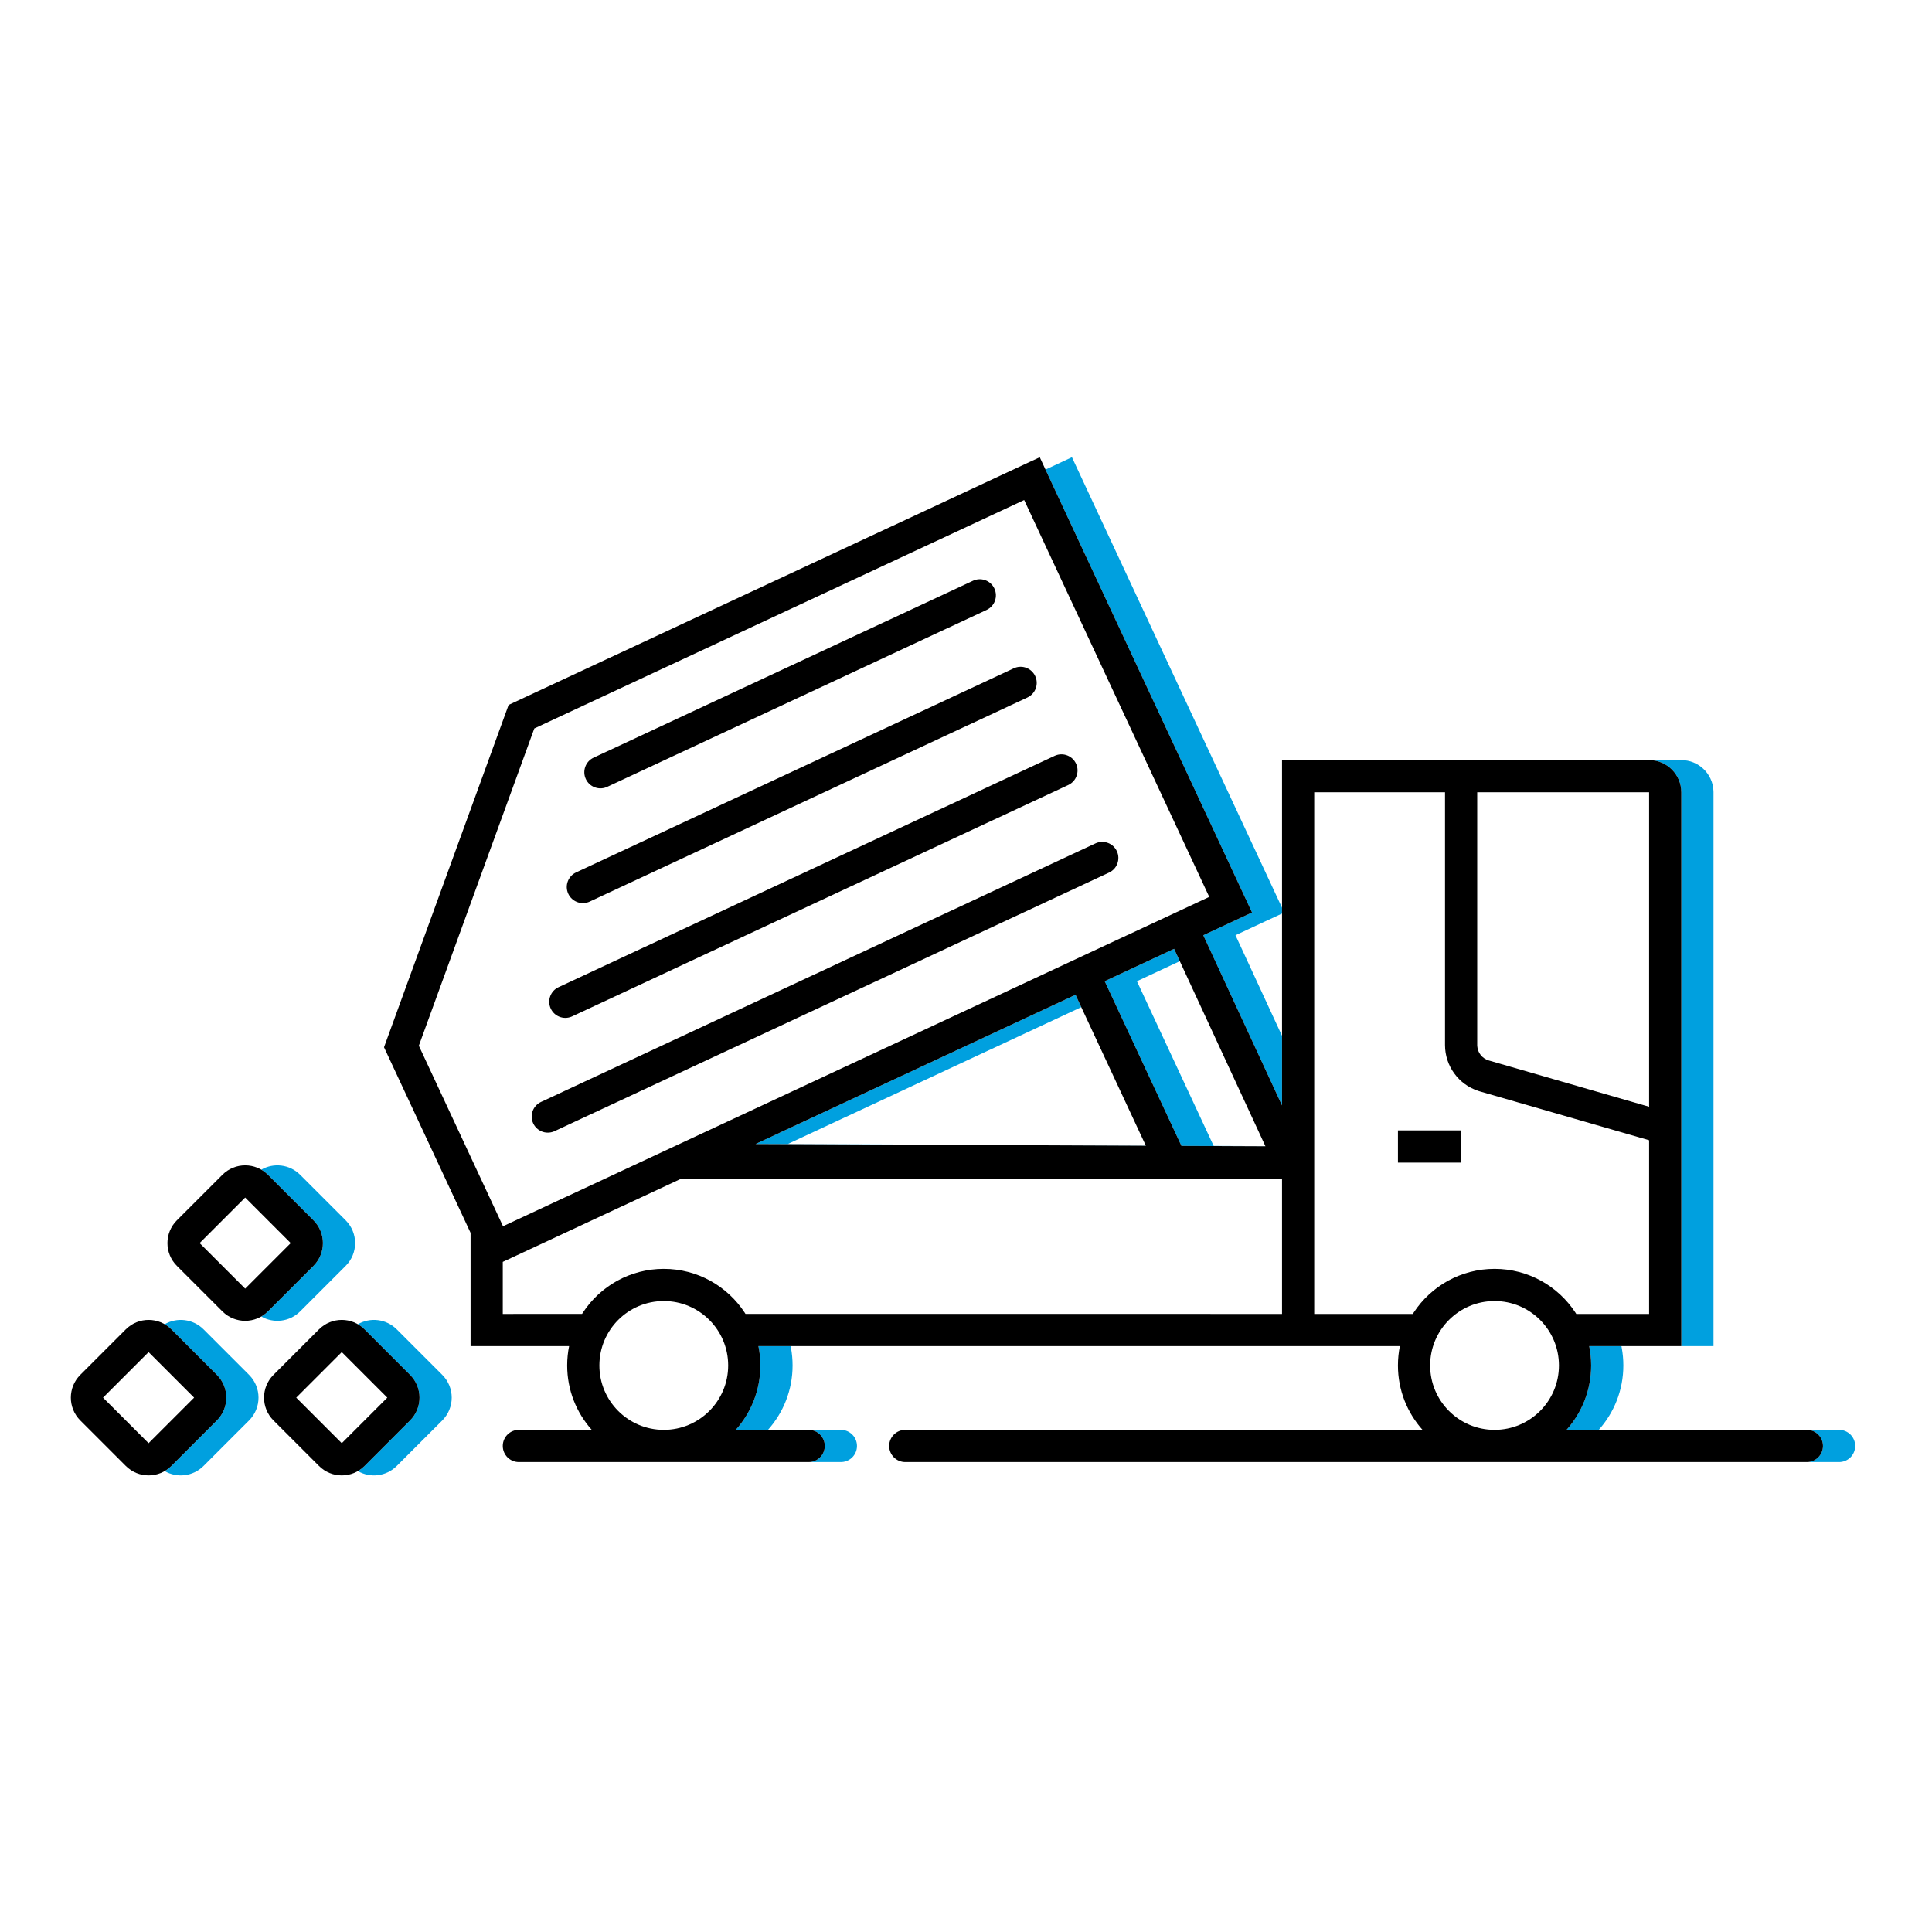
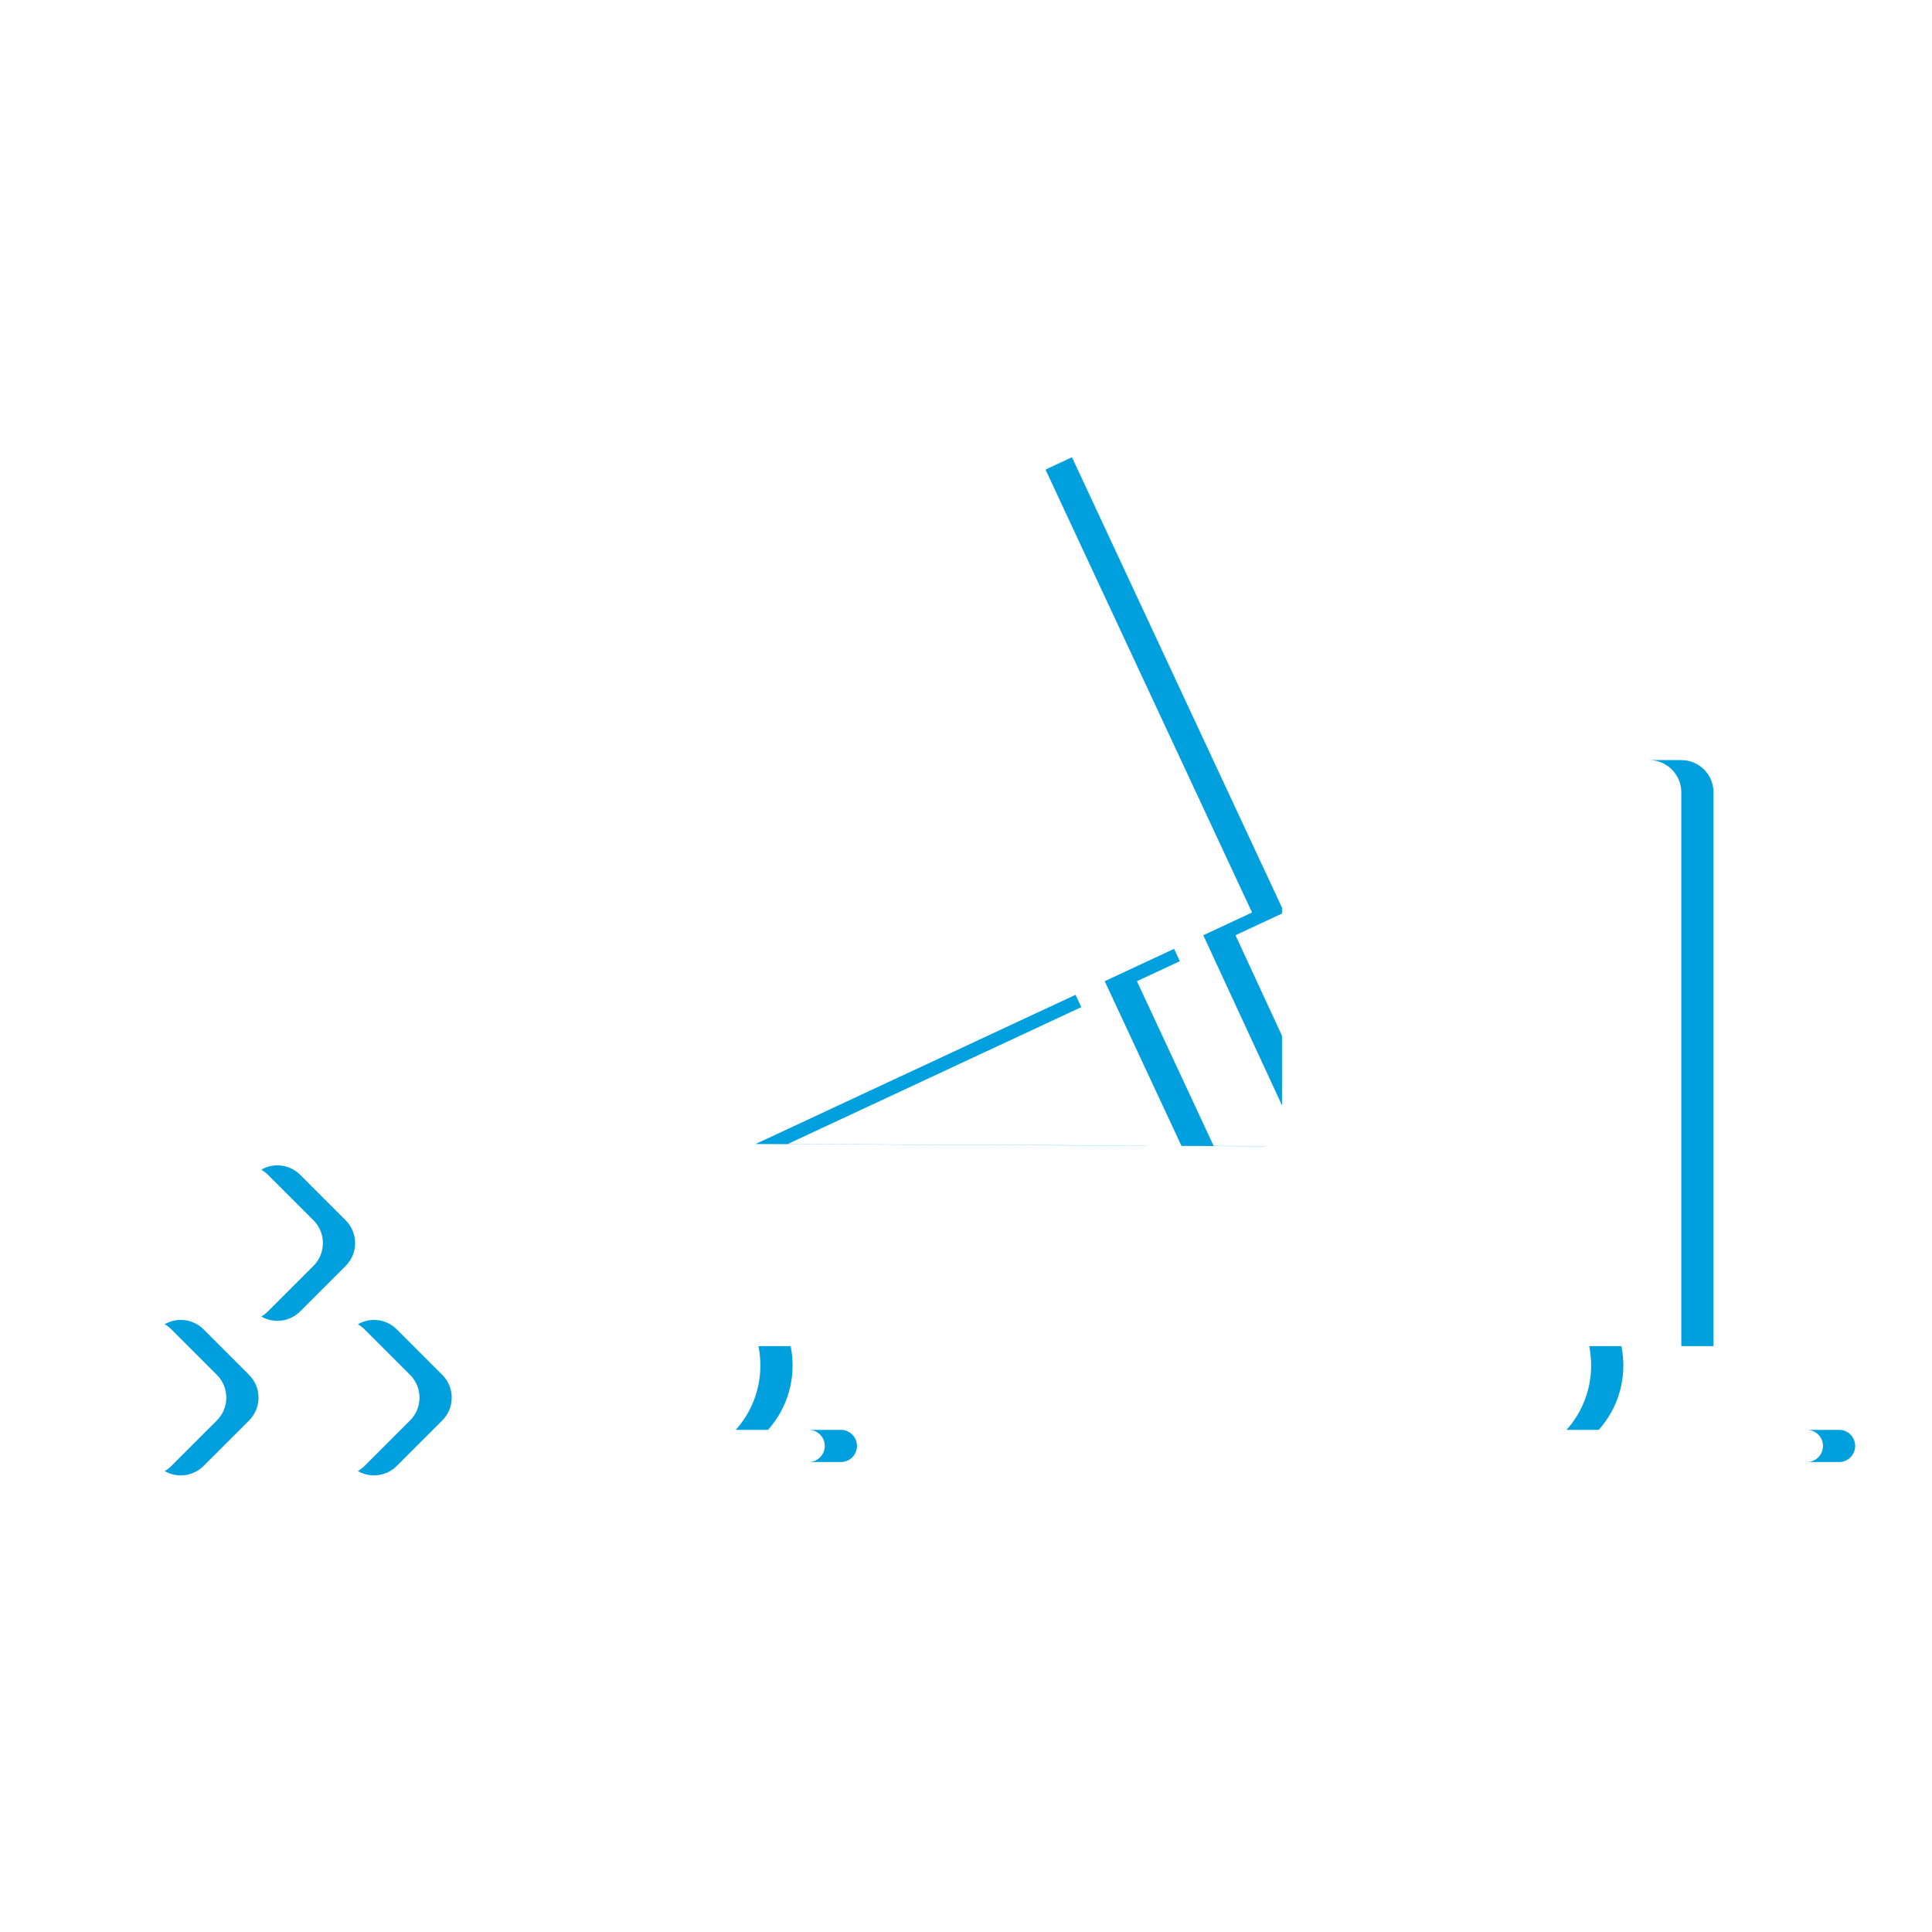
<svg xmlns="http://www.w3.org/2000/svg" width="300px" height="300px" viewBox="0 0 300 300" version="1.1">
  <title>icon/lines/collecte-transport/blue@2x</title>
  <desc>Created with Sketch.</desc>
  <g id="icon/lines/collecte-transport/blue" stroke="none" stroke-width="1" fill="none" fill-rule="evenodd">
-     <rect id="Rectangle" fill="#D8D8D8" opacity="0" x="0" y="0" width="300" height="300" />
    <g id="icon/lines/collecte-transport" transform="translate(11, 71)">
      <g>
        <g>
          <g>
            <path d="M50.607,135.421 L57.678,142.492 C59.63,144.445 59.63,147.61 57.678,149.563 L50.607,156.634 C48.971,158.27 46.483,158.535 44.571,157.43 C44.942,157.216 45.29,156.95 45.607,156.634 L45.607,156.634 L52.678,149.563 C54.63,147.61 54.63,144.445 52.678,142.492 L52.678,142.492 L45.607,135.421 C45.29,135.105 44.942,134.839 44.572,134.626 C46.483,133.52 48.971,133.785 50.607,135.421 Z M20.607,135.421 L27.678,142.492 C29.63,144.445 29.63,147.61 27.678,149.563 L20.607,156.634 C18.97,158.27 16.482,158.535 14.57,157.43 C14.942,157.216 15.29,156.951 15.607,156.634 L15.607,156.634 L22.678,149.563 C24.63,147.61 24.63,144.445 22.678,142.492 L22.678,142.492 L15.607,135.421 C15.29,135.104 14.942,134.839 14.572,134.625 C16.482,133.52 18.97,133.785 20.607,135.421 Z M114.571,151.028 L119.571,151.028 C120.952,151.028 122.071,152.147 122.071,153.528 C122.071,154.853 121.04,155.938 119.735,156.022 L119.571,156.028 L114.571,156.028 L114.735,156.022 C116.04,155.938 117.071,154.853 117.071,153.528 C117.071,152.147 115.952,151.028 114.571,151.028 L114.571,151.028 Z M269.571,151.028 L274.571,151.028 C275.952,151.028 277.071,152.147 277.071,153.528 C277.071,154.853 276.04,155.938 274.735,156.022 L274.571,156.028 L269.571,156.028 L269.735,156.022 C271.04,155.938 272.071,154.853 272.071,153.528 C272.071,152.147 270.952,151.028 269.571,151.028 L269.571,151.028 Z M250.071,52.027 L250.066,51.811 C249.953,49.15 247.76,47.027 245.071,47.027 L245.071,47.027 L250.071,47.027 C252.76,47.027 254.953,49.15 255.066,51.811 L255.071,52.027 L255.071,138.028 L250.071,138.028 L250.071,52.027 Z M111.771,138.027 L111.817,138.265 C111.984,139.16 112.071,140.084 112.071,141.028 C112.071,144.869 110.627,148.374 108.251,151.028 L103.251,151.028 C105.627,148.374 107.071,144.869 107.071,141.028 C107.071,140.084 106.984,139.16 106.817,138.265 L106.817,138.265 L106.771,138.027 L111.771,138.027 Z M35.607,111.421 L42.678,118.492 C44.63,120.445 44.63,123.61 42.678,125.563 L35.607,132.634 C33.971,134.27 31.483,134.535 29.571,133.43 C29.942,133.216 30.29,132.95 30.607,132.634 L30.607,132.634 L37.678,125.563 C39.63,123.61 39.63,120.445 37.678,118.492 L37.678,118.492 L30.607,111.421 C30.29,111.105 29.942,110.839 29.572,110.626 C31.483,109.52 33.971,109.785 35.607,111.421 Z M171.313,76.336 L172.199,78.254 L165.54,81.36 L177.457,106.936 L185.485,106.972 L185.496,106.994 L172.457,106.936 L160.54,81.36 L171.313,76.336 Z M156.008,83.473 L156.899,85.388 L111.318,106.643 L166.918,106.89 L166.929,106.912 L106.318,106.643 L156.008,83.473 Z M155.452,1.89004368e-12 L188.07,69.95 L188.07,70.853 L180.845,74.223 L188.07,89.842 L188.071,100.65 L175.845,74.223 L183.416,70.692 L151.345,1.915 L155.452,1.89004368e-12 Z M240.771,138.027 L240.817,138.265 C240.984,139.16 241.071,140.084 241.071,141.028 C241.071,144.869 239.627,148.374 237.251,151.028 L232.251,151.028 C234.627,148.374 236.071,144.869 236.071,141.028 C236.071,140.084 235.984,139.16 235.817,138.265 L235.817,138.265 L235.771,138.027 L240.771,138.027 Z" id="blue" fill="#00A0DF" />
-             <path d="M15.607,135.421 L22.678,142.492 C24.63,144.445 24.63,147.61 22.678,149.563 L15.607,156.634 C13.654,158.587 10.488,158.587 8.536,156.634 L1.464,149.563 C-0.488,147.61 -0.488,144.445 1.464,142.492 L8.536,135.421 C10.488,133.468 13.654,133.468 15.607,135.421 Z M45.607,135.421 L52.678,142.492 C54.63,144.445 54.63,147.61 52.678,149.563 L45.607,156.634 C43.654,158.587 40.488,158.587 38.536,156.634 L31.464,149.563 C29.512,147.61 29.512,144.445 31.464,142.492 L38.536,135.421 C40.488,133.468 43.654,133.468 45.607,135.421 Z M150.452,2.15294449e-11 L183.416,70.692 L175.845,74.223 L188.071,100.648 L188.071,47.027 L245.071,47.027 C247.832,47.027 250.071,49.266 250.071,52.027 L250.071,52.027 L250.071,138.028 L235.771,138.028 L235.759,137.967 C235.963,138.955 236.071,139.979 236.071,141.028 C236.071,144.87 234.626,148.375 232.251,151.029 L232.251,151.029 L269.571,151.028 C270.952,151.028 272.071,152.147 272.071,153.528 C272.071,154.908 270.952,156.028 269.571,156.028 L269.571,156.028 L129.571,156.028 C128.19,156.028 127.071,154.908 127.071,153.528 C127.071,152.147 128.19,151.028 129.571,151.028 L129.571,151.028 L209.891,151.029 C207.516,148.375 206.071,144.87 206.071,141.028 C206.071,139.979 206.179,138.955 206.383,137.967 L206.383,137.967 L206.371,138.028 L106.771,138.028 L106.759,137.967 C106.963,138.955 107.071,139.979 107.071,141.028 C107.071,144.87 105.626,148.375 103.251,151.029 L103.251,151.029 L114.571,151.028 C115.952,151.028 117.071,152.147 117.071,153.528 C117.071,154.908 115.952,156.028 114.571,156.028 L114.571,156.028 L69.571,156.028 C68.19,156.028 67.071,154.908 67.071,153.528 C67.071,152.147 68.19,151.028 69.571,151.028 L69.571,151.028 L80.891,151.029 C78.516,148.375 77.071,144.87 77.071,141.028 C77.071,139.979 77.179,138.955 77.383,137.967 L77.383,137.967 L77.371,138.028 L62.071,138.028 L62.071,120.437 L48.631,91.615 L67.978,38.458 L150.452,2.15294449e-11 Z M12.071,138.956 L5,146.028 L12.071,153.099 L19.142,146.028 L12.071,138.956 Z M42.071,138.956 L35,146.028 L42.071,153.099 L49.142,146.028 L42.071,138.956 Z M92.071,131.028 C86.548,131.028 82.071,135.505 82.071,141.028 C82.071,146.55 86.548,151.028 92.071,151.028 C97.594,151.028 102.071,146.55 102.071,141.028 C102.071,135.505 97.594,131.028 92.071,131.028 Z M221.071,131.028 C215.548,131.028 211.071,135.505 211.071,141.028 C211.071,146.55 215.548,151.028 221.071,151.028 C226.594,151.028 231.071,146.55 231.071,141.028 C231.071,135.505 226.594,131.028 221.071,131.028 Z M30.607,111.421 L37.678,118.492 C39.63,120.445 39.63,123.61 37.678,125.563 L30.607,132.634 C28.654,134.587 25.488,134.587 23.536,132.634 L16.464,125.563 C14.512,123.61 14.512,120.445 16.464,118.492 L23.536,111.421 C25.488,109.468 28.654,109.468 30.607,111.421 Z M213.38,52.027 L193.071,52.027 L193.071,133.028 L208.38,133.028 L208.531,132.793 C211.213,128.718 215.828,126.028 221.071,126.028 C226.314,126.028 230.929,128.718 233.611,132.793 L233.611,132.793 L233.762,133.028 L245.071,133.028 L245.071,106.056 L218.799,98.473 L218.548,98.395 C215.475,97.391 213.38,94.52 213.38,91.267 L213.38,91.267 L213.38,52.027 Z M188.071,112.028 L94.772,112.027 L67.071,124.944 L67.071,133.028 L79.38,133.027 L79.531,132.793 C82.213,128.718 86.828,126.028 92.071,126.028 C97.314,126.028 101.929,128.718 104.611,132.793 L104.611,132.793 L104.762,133.027 L188.071,133.028 L188.071,112.028 Z M27.071,114.956 L20,122.028 L27.071,129.099 L34.142,122.028 L27.071,114.956 Z M148.034,6.645 L71.967,42.115 L54.037,91.378 L67.108,119.41 L176.772,68.274 L148.034,6.645 Z M215.88,104.528 L215.88,109.528 L206.071,109.528 L206.071,104.528 L215.88,104.528 Z M171.313,76.336 L160.54,81.36 L172.458,106.936 L185.497,106.994 L171.313,76.336 Z M156.008,83.473 L106.318,106.643 L166.929,106.911 L156.008,83.473 Z M159.261,59.895 C160.477,59.425 161.867,59.972 162.426,61.171 C163.009,62.422 162.468,63.91 161.217,64.493 L161.217,64.493 L75.117,104.642 L74.96,104.709 C73.744,105.179 72.354,104.632 71.795,103.433 C71.212,102.181 71.753,100.694 73.004,100.11 L73.004,100.11 L159.104,59.962 Z M245.071,52.027 L218.38,52.027 L218.38,91.267 L218.386,91.441 C218.458,92.482 219.173,93.376 220.186,93.669 L220.186,93.669 L245.071,100.853 L245.071,52.027 Z M152.922,46.3 C154.138,45.83 155.527,46.377 156.087,47.576 C156.67,48.828 156.129,50.315 154.877,50.899 L154.877,50.899 L77.841,86.821 L77.684,86.888 C76.468,87.358 75.078,86.811 74.519,85.612 C73.935,84.361 74.477,82.873 75.728,82.29 L75.728,82.29 L152.764,46.367 Z M146.583,32.705 C147.799,32.235 149.188,32.782 149.747,33.982 C150.331,35.233 149.789,36.72 148.538,37.304 L148.538,37.304 L80.565,69 L80.407,69.067 C79.191,69.538 77.802,68.99 77.243,67.791 C76.659,66.54 77.201,65.052 78.452,64.469 L78.452,64.469 L146.425,32.772 Z M140.243,19.111 C141.46,18.641 142.849,19.188 143.408,20.387 C143.992,21.638 143.45,23.126 142.199,23.709 L142.199,23.709 L83.289,51.18 L83.131,51.247 C81.915,51.717 80.526,51.17 79.967,49.97 C79.383,48.719 79.924,47.232 81.176,46.648 L81.176,46.648 L140.086,19.178 Z" id="black" fill="#000000" fill-rule="nonzero" />
          </g>
        </g>
      </g>
    </g>
  </g>
</svg>